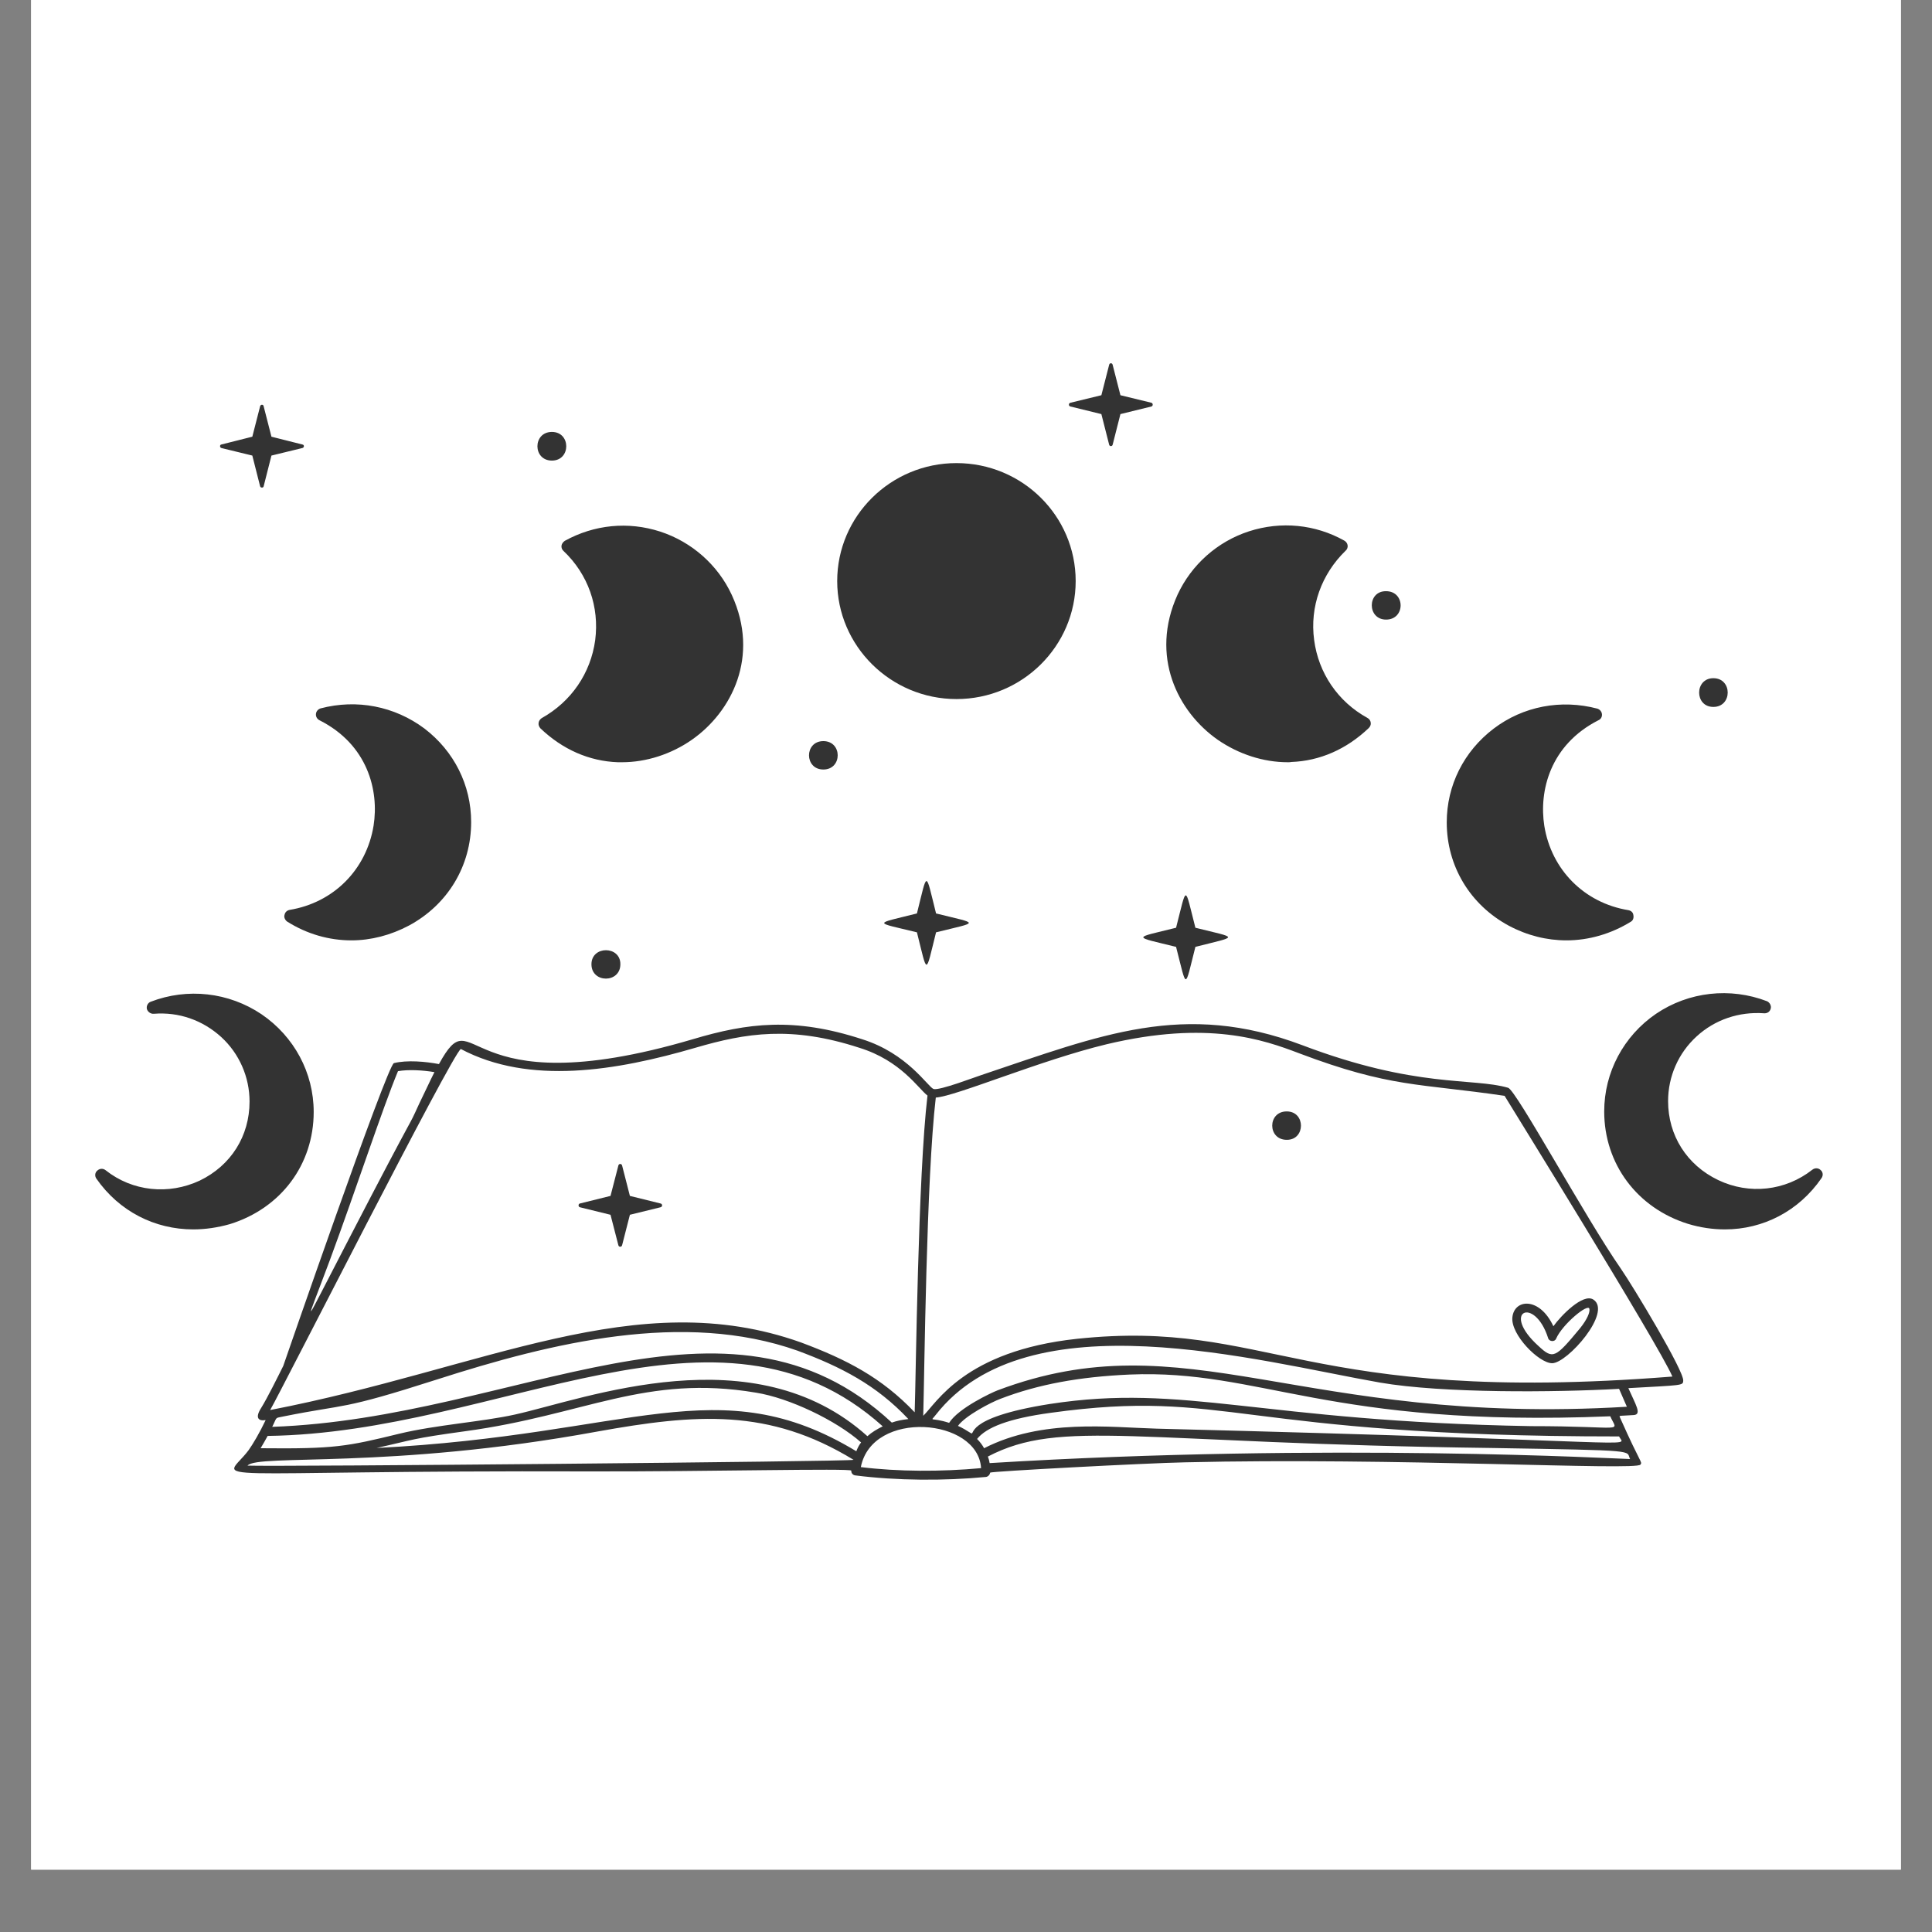
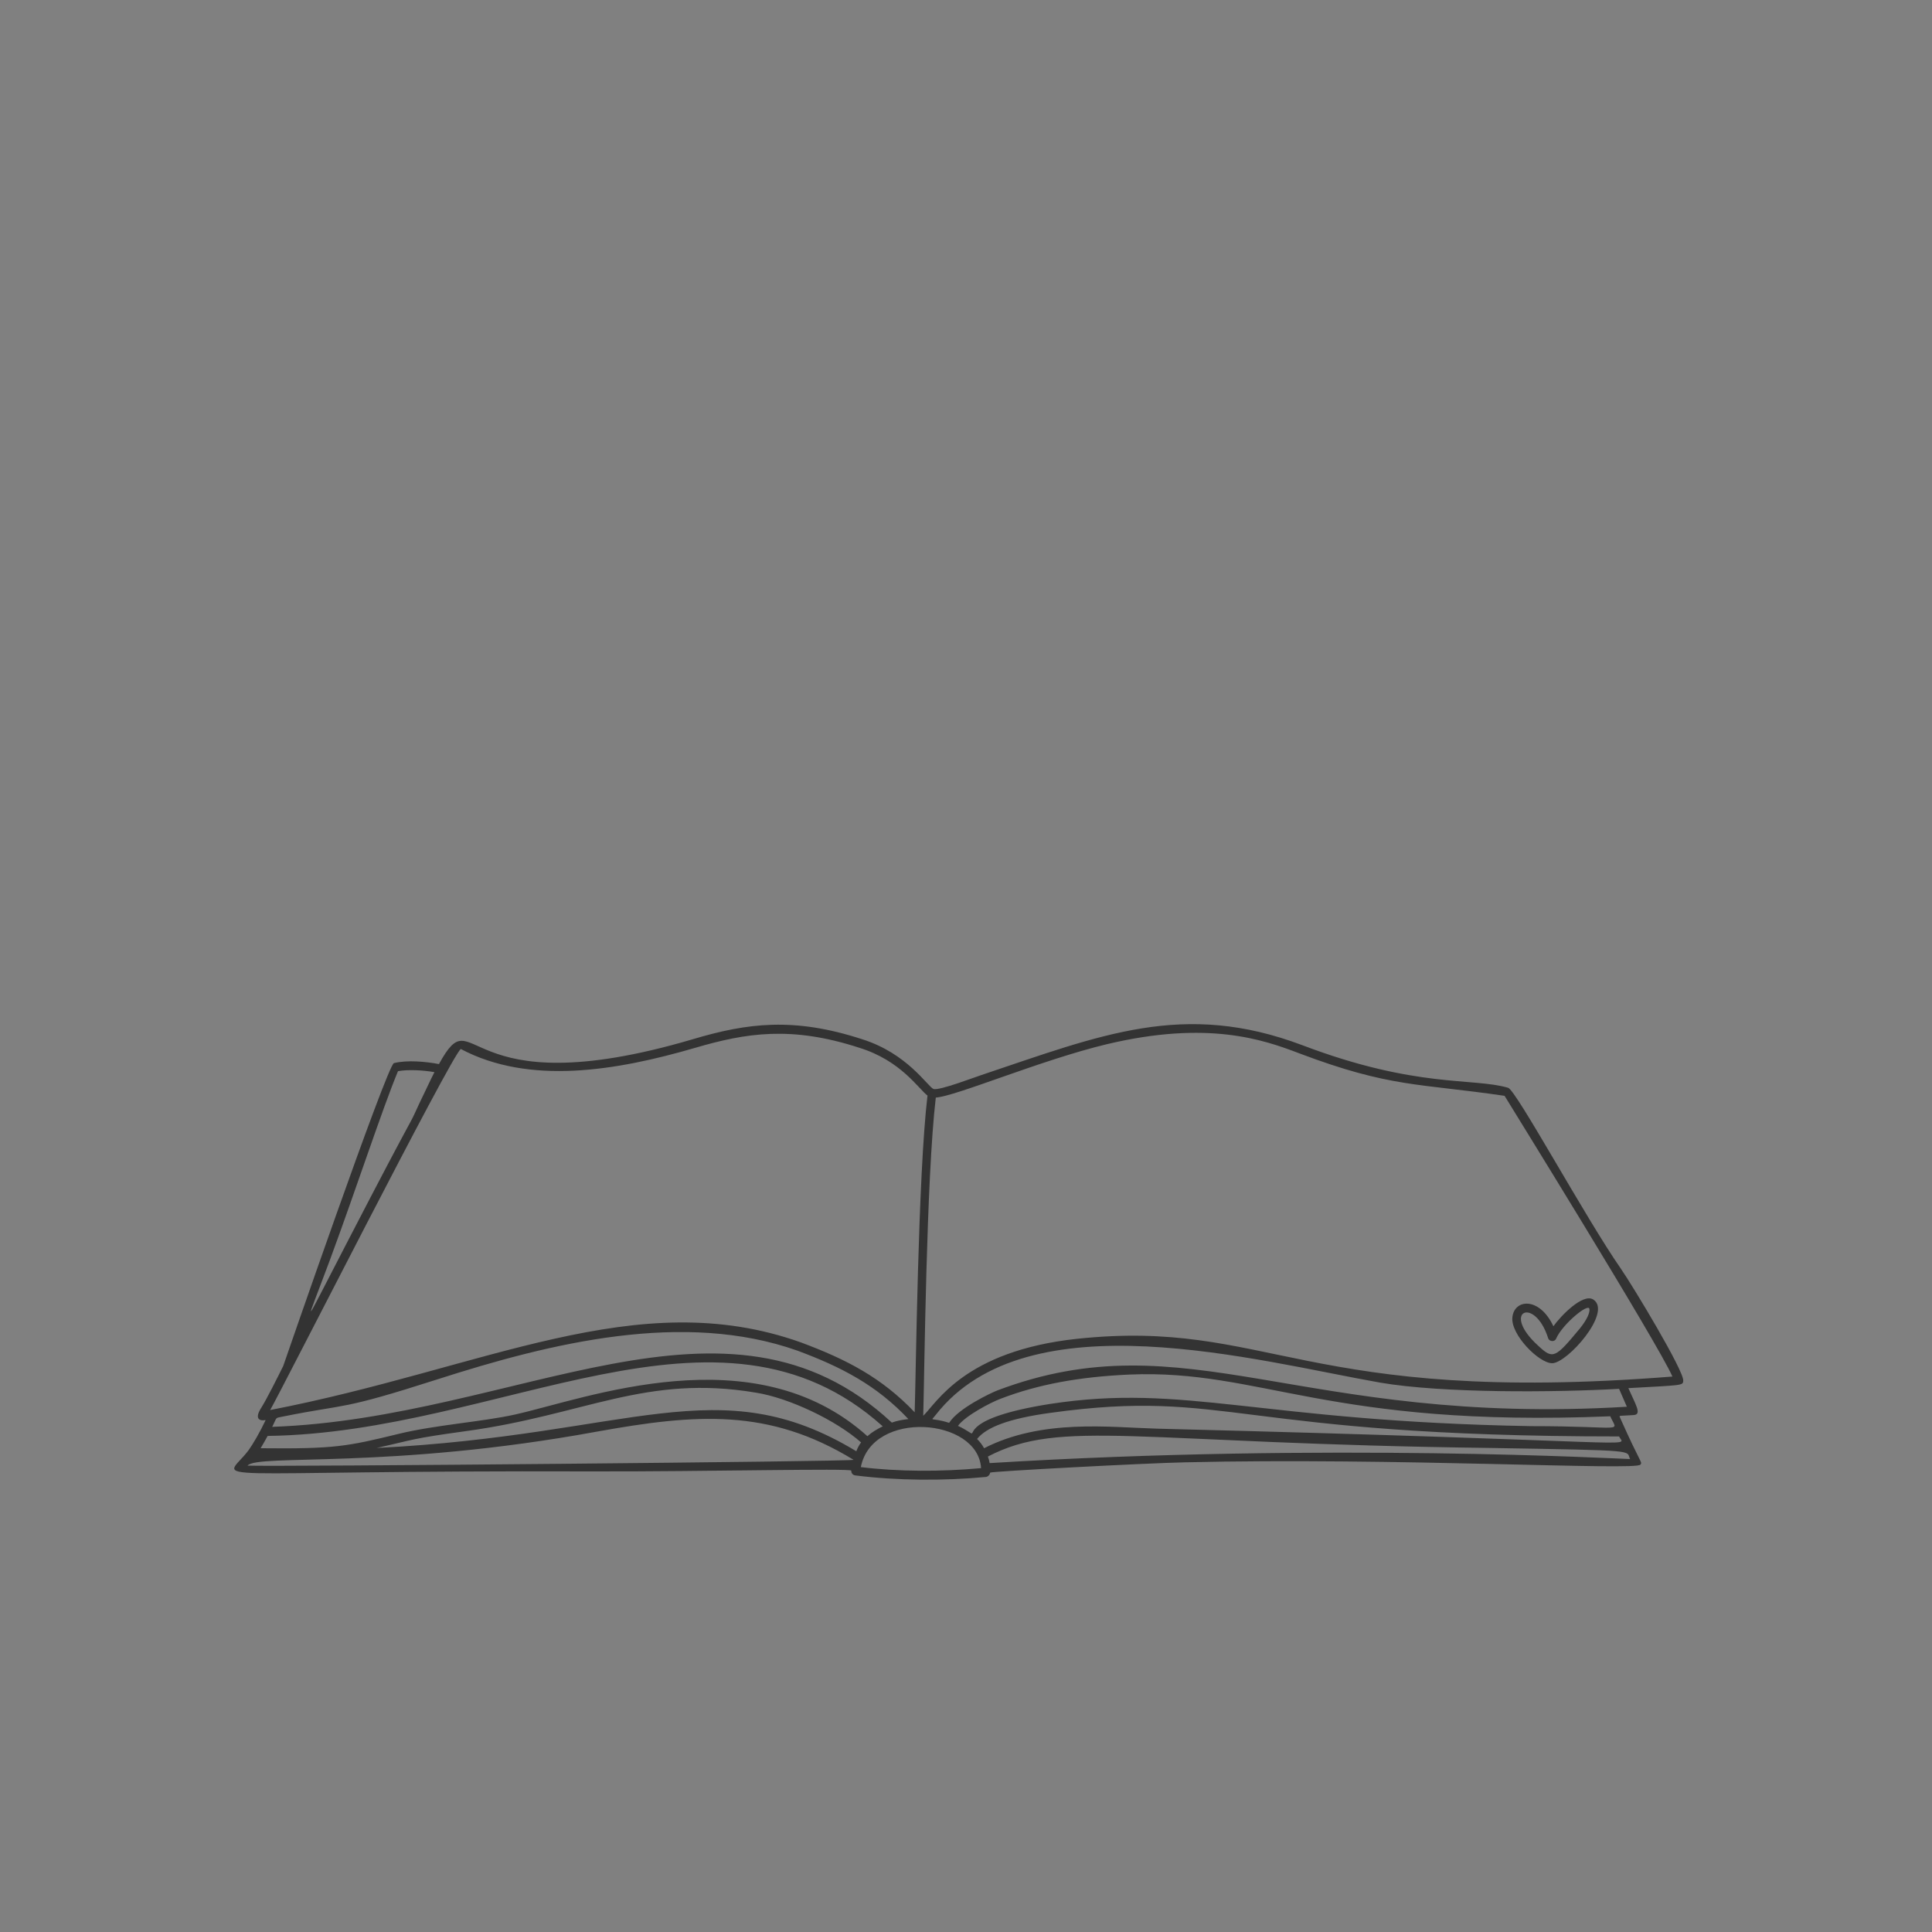
<svg xmlns="http://www.w3.org/2000/svg" width="40" zoomAndPan="magnify" viewBox="0 0 30 30" height="40" preserveAspectRatio="xMidYMid meet" version="1.0">
  <rect x="0" y="0" width="30" height="30" fill="#808080" stroke="none" />
  <defs>
    <clipPath id="61e2869c40">
-       <path d="M 0.484 0 L 29.516 0 L 29.516 29.031 L 0.484 29.031 Z M 0.484 0 " clip-rule="nonzero" />
-     </clipPath>
+       </clipPath>
    <clipPath id="317ac0aa9c">
      <path d="M 1.465 7 L 28.316 7 L 28.316 20 L 1.465 20 Z M 1.465 7 " clip-rule="nonzero" />
    </clipPath>
    <clipPath id="4e8ceed47f">
-       <path d="M 3 5.633 L 27 5.633 L 27 20 L 3 20 Z M 3 5.633 " clip-rule="nonzero" />
-     </clipPath>
+       </clipPath>
  </defs>
  <g clip-path="url(#61e2869c40)">
    <path fill="#ffffff" d="M 0.484 0 L 29.516 0 L 29.516 29.031 L 0.484 29.031 Z M 0.484 0 " fill-opacity="1" fill-rule="nonzero" />
    <path fill="#ffffff" d="M 0.484 0 L 29.516 0 L 29.516 29.031 L 0.484 29.031 Z M 0.484 0 " fill-opacity="1" fill-rule="nonzero" />
  </g>
  <path fill="#333333" d="M 25.168 19.699 C 24.621 18.914 23.543 16.926 23.418 16.891 C 22.863 16.73 21.992 16.902 20.223 16.23 C 18.379 15.535 17.098 16.07 15.234 16.695 C 15.156 16.719 14.586 16.938 14.496 16.91 C 14.406 16.875 14.094 16.359 13.387 16.137 C 12.332 15.793 11.609 15.883 10.758 16.137 C 7.09 17.219 7.406 15.449 6.816 16.523 C 6.613 16.484 6.32 16.457 6.117 16.508 C 6.012 16.535 4.398 21.211 4.398 21.211 C 4.316 21.375 4.152 21.707 4.055 21.863 C 3.957 22.016 4.012 22.07 4.125 22.051 C 4.031 22.25 3.926 22.426 3.859 22.52 C 3.461 23.051 2.887 22.828 9.211 22.848 C 10.941 22.852 13.223 22.797 13.219 22.836 C 13.215 22.871 13.242 22.906 13.281 22.91 C 13.922 22.992 14.664 22.996 15.309 22.934 C 15.344 22.93 15.371 22.898 15.375 22.867 C 15.375 22.848 17.793 22.719 18.398 22.707 C 21.66 22.629 25.422 22.84 25.473 22.742 C 25.504 22.695 25.484 22.75 25.164 22.031 C 25.141 21.969 25.109 21.992 25.367 21.973 C 25.5 21.965 25.398 21.812 25.285 21.555 C 26.125 21.508 26.133 21.516 26.137 21.441 C 26.156 21.297 25.355 19.969 25.168 19.699 Z M 5.125 19.559 C 5.539 18.438 5.938 17.215 6.18 16.633 C 6.34 16.605 6.562 16.617 6.746 16.648 C 6.676 16.785 6.602 16.949 6.508 17.141 C 6.297 17.602 6.57 17.012 5.371 19.328 C 4.668 20.68 4.719 20.648 5.125 19.559 Z M 7.156 16.289 C 8.219 16.852 9.566 16.629 10.797 16.27 C 11.586 16.039 12.289 15.926 13.344 16.27 C 13.988 16.469 14.258 16.902 14.402 17.012 C 14.254 18.262 14.223 21.367 14.203 21.93 C 13.691 21.391 13.145 21.109 12.434 20.844 C 9.887 19.938 7.531 21.25 4.195 21.895 C 4.352 21.629 7.031 16.344 7.156 16.289 Z M 14.105 22.035 C 14.004 22.047 13.926 22.062 13.848 22.09 C 11.285 19.703 8.043 22.023 4.227 22.156 C 4.312 21.988 4.258 22.027 4.414 21.992 C 5.406 21.793 5.273 21.906 6.781 21.422 C 8.566 20.848 10.617 20.348 12.383 20.973 C 13.066 21.227 13.609 21.508 14.105 22.035 Z M 4.156 22.297 C 7.789 22.25 11.152 19.852 13.707 22.148 C 13.621 22.191 13.539 22.238 13.469 22.301 C 11.707 20.715 9.102 21.719 7.996 21.965 C 7.488 22.078 6.77 22.125 6.203 22.262 C 5.387 22.461 5.199 22.5 4.047 22.488 C 4.09 22.418 4.121 22.359 4.156 22.297 Z M 3.844 22.758 C 3.996 22.574 6.047 22.82 9.27 22.23 C 10.809 21.953 11.938 21.863 13.254 22.668 C 13.246 22.695 4.246 22.777 3.844 22.758 Z M 5.848 22.484 C 6.441 22.352 6.379 22.34 7.23 22.223 C 9.074 21.973 10.027 21.336 11.738 21.625 C 12.254 21.707 12.984 22.055 13.371 22.398 C 13.34 22.438 13.316 22.484 13.297 22.535 C 11.152 21.238 9.816 22.285 5.848 22.484 Z M 13.367 22.781 C 13.543 21.883 15.188 22.016 15.234 22.797 C 14.613 22.855 13.941 22.852 13.367 22.781 Z M 14.875 22.141 C 14.988 21.984 15.383 21.777 15.539 21.719 C 16.121 21.496 16.758 21.379 17.539 21.344 C 19.578 21.258 20.621 22.172 25.004 21.992 C 25.121 22.258 25.254 22.145 23.773 22.145 C 19.535 22.07 18.406 21.477 16.301 21.801 C 14.918 22.02 15.16 22.309 15.07 22.25 C 15.008 22.211 14.945 22.172 14.875 22.141 Z M 25.312 22.656 C 25.188 22.656 20.637 22.395 15.367 22.719 C 15.363 22.688 15.352 22.648 15.34 22.617 C 16.48 22.023 17.621 22.414 23.148 22.484 C 25.496 22.523 25.242 22.52 25.312 22.656 Z M 17.961 22.184 C 17.238 22.164 16.18 22.027 15.281 22.488 C 15.254 22.438 15.215 22.387 15.172 22.344 C 15.316 22.164 15.66 22.027 16.316 21.938 C 19.086 21.555 19.16 22.305 25.141 22.305 C 25.23 22.492 25.727 22.379 17.961 22.184 Z M 15.488 21.59 C 15.406 21.621 14.883 21.863 14.738 22.094 C 14.445 22 14.441 22.086 14.531 21.969 C 15.961 20.141 19.516 21.133 21.43 21.469 C 22.41 21.637 24.148 21.621 25.141 21.566 L 25.262 21.844 C 20.18 22.148 18.43 20.48 15.488 21.59 Z M 16.723 20.789 C 14.973 20.977 14.539 21.793 14.336 21.984 C 14.355 21.348 14.383 18.301 14.531 17.043 C 14.844 17.023 16.16 16.461 17.184 16.215 C 18.758 15.84 19.621 16.145 20.172 16.355 C 21.59 16.891 22.031 16.82 23.363 17.016 C 23.363 17.02 25.754 20.875 25.969 21.375 C 20.23 21.828 19.707 20.473 16.723 20.789 Z M 24.742 20.18 C 24.582 20.074 24.234 20.434 24.121 20.594 C 23.906 20.133 23.512 20.168 23.484 20.457 C 23.457 20.723 23.895 21.168 24.102 21.168 C 24.336 21.168 25.039 20.375 24.742 20.18 Z M 24.535 20.625 C 24.152 21.086 24.117 21.113 23.891 20.902 C 23.293 20.363 23.828 20.117 24.039 20.777 C 24.055 20.836 24.145 20.84 24.164 20.785 C 24.262 20.562 24.664 20.23 24.68 20.324 C 24.691 20.375 24.648 20.484 24.535 20.625 Z M 24.535 20.625 " fill-opacity="1" fill-rule="nonzero" />
  <g clip-path="url(#317ac0aa9c)">
-     <path fill="#333333" d="M 14.852 10.855 C 13.832 10.855 13 10.031 13 9.023 C 13 8.012 13.832 7.191 14.852 7.191 C 15.875 7.191 16.703 8.012 16.703 9.023 C 16.703 10.031 15.875 10.855 14.852 10.855 Z M 5.457 14.602 C 5.109 14.602 4.766 14.504 4.457 14.309 C 4.426 14.285 4.406 14.242 4.418 14.207 C 4.426 14.164 4.457 14.137 4.496 14.129 C 5.184 14.016 5.691 13.5 5.801 12.82 C 5.887 12.277 5.711 11.562 4.961 11.184 C 4.922 11.164 4.902 11.125 4.906 11.086 C 4.91 11.043 4.941 11.012 4.977 11 C 5.539 10.852 6.125 10.965 6.59 11.312 C 7.051 11.664 7.316 12.191 7.316 12.766 C 7.316 13.445 6.953 14.047 6.352 14.371 C 6.066 14.523 5.758 14.602 5.457 14.602 Z M 3 19.09 C 2.406 19.09 1.852 18.812 1.496 18.301 C 1.469 18.262 1.473 18.207 1.512 18.176 C 1.551 18.141 1.602 18.141 1.641 18.172 C 2.055 18.5 2.617 18.559 3.102 18.332 C 3.586 18.098 3.875 17.641 3.875 17.105 C 3.875 16.723 3.715 16.359 3.434 16.102 C 3.145 15.84 2.777 15.711 2.387 15.742 C 2.34 15.746 2.293 15.711 2.281 15.668 C 2.27 15.621 2.297 15.57 2.34 15.555 C 2.91 15.336 3.551 15.406 4.062 15.75 C 4.566 16.094 4.871 16.656 4.871 17.266 C 4.871 18.082 4.363 18.762 3.57 19.008 C 3.379 19.062 3.188 19.09 3 19.09 Z M 24.324 14.602 C 24.02 14.602 23.715 14.527 23.43 14.375 C 22.828 14.051 22.465 13.449 22.465 12.77 C 22.465 12.195 22.73 11.668 23.191 11.316 C 23.652 10.965 24.242 10.855 24.805 11.004 C 24.84 11.016 24.871 11.047 24.875 11.09 C 24.879 11.129 24.859 11.168 24.82 11.184 C 24.07 11.566 23.895 12.281 23.98 12.824 C 24.09 13.504 24.598 14.02 25.285 14.133 C 25.328 14.141 25.359 14.168 25.363 14.211 C 25.371 14.25 25.359 14.293 25.324 14.312 C 25.02 14.5 24.672 14.602 24.324 14.602 Z M 26.785 19.09 C 26.594 19.09 26.402 19.062 26.211 19.004 C 25.422 18.758 24.91 18.074 24.91 17.258 C 24.91 16.652 25.211 16.086 25.715 15.742 C 26.223 15.398 26.867 15.328 27.438 15.547 C 27.48 15.566 27.508 15.617 27.496 15.66 C 27.484 15.711 27.441 15.738 27.391 15.734 C 27.004 15.707 26.629 15.832 26.344 16.094 C 26.062 16.352 25.902 16.715 25.902 17.098 C 25.902 17.629 26.191 18.09 26.68 18.324 C 27.164 18.555 27.723 18.492 28.141 18.164 C 28.18 18.133 28.234 18.133 28.27 18.168 C 28.309 18.199 28.312 18.254 28.285 18.293 C 27.93 18.809 27.375 19.09 26.785 19.09 Z M 9.66 11.836 C 9.637 11.836 9.617 11.836 9.594 11.836 C 9.148 11.82 8.734 11.637 8.391 11.309 C 8.371 11.285 8.359 11.258 8.363 11.227 C 8.367 11.195 8.383 11.172 8.41 11.152 C 8.871 10.895 9.172 10.453 9.242 9.941 C 9.309 9.422 9.133 8.918 8.75 8.555 C 8.727 8.535 8.715 8.504 8.719 8.473 C 8.723 8.445 8.742 8.418 8.77 8.398 C 9.23 8.145 9.754 8.094 10.25 8.254 C 10.742 8.414 11.148 8.773 11.363 9.238 C 11.801 10.191 11.363 11.055 10.742 11.488 C 10.422 11.711 10.035 11.836 9.66 11.836 Z M 19.996 11.836 C 19.617 11.836 19.234 11.711 18.91 11.488 C 18.285 11.051 17.852 10.188 18.285 9.234 C 18.5 8.77 18.902 8.41 19.395 8.25 C 19.891 8.09 20.422 8.141 20.875 8.395 C 20.902 8.41 20.922 8.438 20.926 8.469 C 20.93 8.5 20.918 8.531 20.895 8.551 C 20.52 8.914 20.336 9.422 20.406 9.938 C 20.473 10.449 20.773 10.895 21.234 11.148 C 21.262 11.164 21.281 11.188 21.285 11.223 C 21.289 11.254 21.277 11.281 21.254 11.305 C 20.91 11.633 20.496 11.816 20.051 11.832 C 20.039 11.836 20.02 11.836 19.996 11.836 Z M 19.996 11.836 " fill-opacity="1" fill-rule="nonzero" />
-   </g>
+     </g>
  <g clip-path="url(#4e8ceed47f)">
    <path fill="#333333" d="M 18.562 14.703 C 18.391 15.375 18.434 15.371 18.262 14.703 C 17.582 14.535 17.586 14.574 18.262 14.406 C 18.434 13.734 18.391 13.738 18.562 14.406 C 19.238 14.574 19.238 14.531 18.562 14.703 Z M 9.004 18.746 L 9.48 18.863 L 9.602 19.336 C 9.609 19.367 9.652 19.367 9.66 19.336 L 9.781 18.863 L 10.258 18.746 C 10.289 18.738 10.289 18.695 10.258 18.688 L 9.781 18.57 L 9.66 18.098 C 9.652 18.066 9.609 18.066 9.602 18.098 L 9.48 18.57 L 9.004 18.688 C 8.977 18.695 8.977 18.738 9.004 18.746 Z M 14.535 14.184 C 14.367 13.516 14.406 13.512 14.238 14.184 C 13.559 14.355 13.562 14.312 14.238 14.477 C 14.406 15.145 14.367 15.148 14.535 14.477 C 15.215 14.309 15.211 14.352 14.535 14.184 Z M 16.621 6.312 L 17.102 6.43 L 17.223 6.906 C 17.23 6.934 17.27 6.934 17.277 6.906 L 17.398 6.43 L 17.879 6.312 C 17.906 6.305 17.906 6.262 17.879 6.254 L 17.398 6.137 L 17.277 5.664 C 17.27 5.633 17.23 5.633 17.223 5.664 L 17.102 6.137 L 16.621 6.254 C 16.59 6.262 16.59 6.305 16.621 6.312 Z M 3.438 6.957 L 3.918 7.074 L 4.039 7.551 C 4.047 7.578 4.09 7.578 4.094 7.551 L 4.215 7.074 L 4.695 6.957 C 4.727 6.949 4.727 6.906 4.695 6.902 L 4.215 6.781 L 4.094 6.309 C 4.09 6.277 4.047 6.277 4.039 6.309 L 3.918 6.781 L 3.438 6.902 C 3.41 6.906 3.41 6.949 3.438 6.957 Z M 12.785 11.949 C 13.082 11.949 13.082 11.508 12.785 11.508 C 12.488 11.508 12.488 11.949 12.785 11.949 Z M 9.184 14.973 C 9.184 15.27 9.633 15.27 9.633 14.973 C 9.637 14.684 9.184 14.68 9.184 14.973 Z M 19.98 17.258 C 19.68 17.258 19.68 17.699 19.98 17.699 C 20.273 17.703 20.277 17.258 19.98 17.258 Z M 26.605 10.977 C 26.902 10.977 26.902 10.531 26.605 10.531 C 26.312 10.531 26.309 10.977 26.605 10.977 Z M 21.523 9.621 C 21.824 9.621 21.824 9.18 21.523 9.18 C 21.227 9.176 21.227 9.621 21.523 9.621 Z M 8.57 7.152 C 8.867 7.152 8.867 6.707 8.57 6.707 C 8.27 6.707 8.27 7.152 8.57 7.152 Z M 8.57 7.152 " fill-opacity="1" fill-rule="nonzero" />
  </g>
</svg>